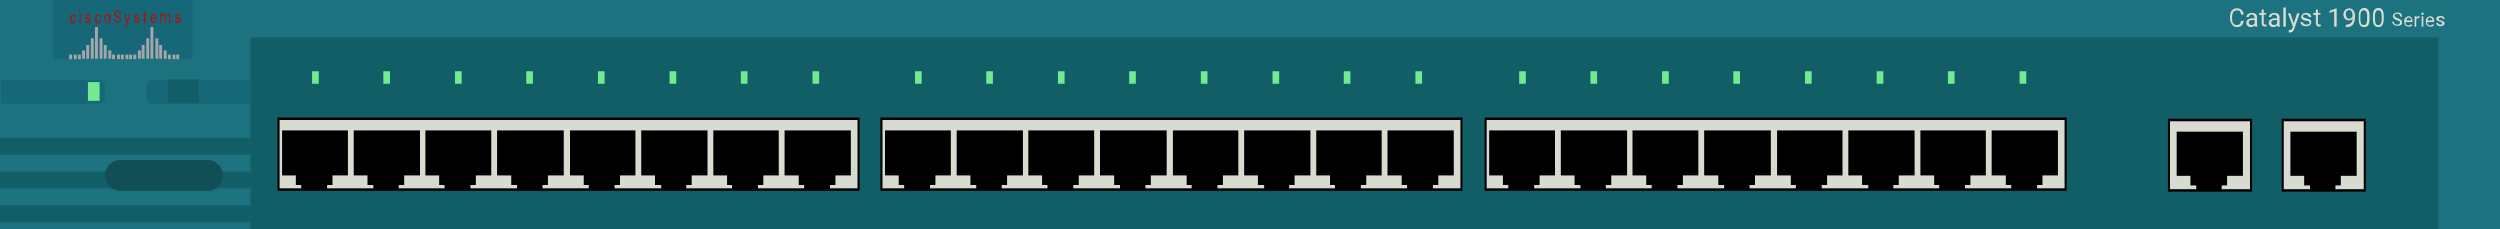
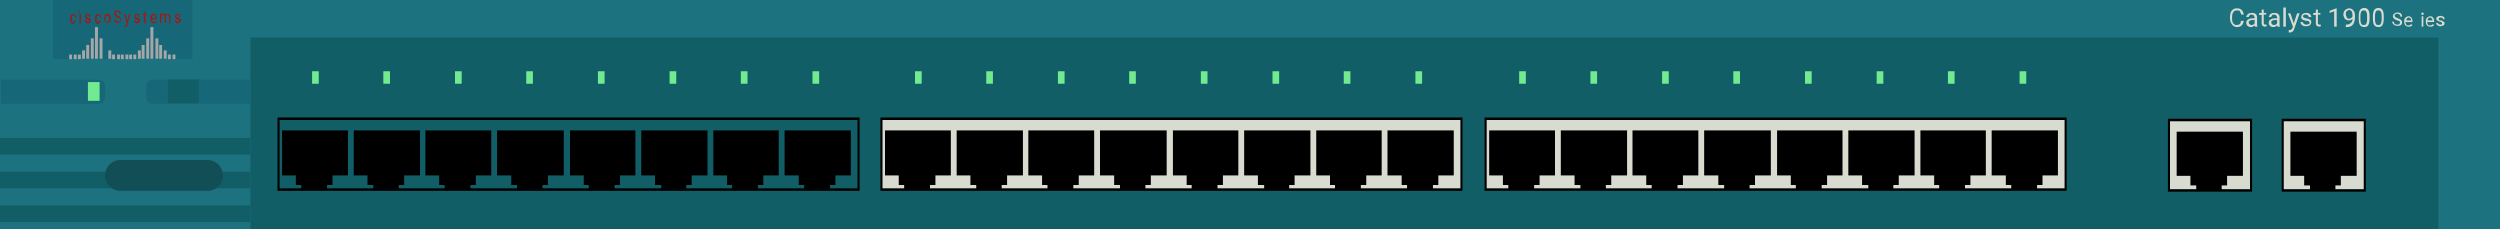
<svg xmlns="http://www.w3.org/2000/svg" version="1.1" id="Cisco_Catalyst_1924_A" x="0px" y="0px" viewBox="0 0 600 55" style="enable-background:new 0 0 600 55;" xml:space="preserve">
  <style type="text/css">
	.st0{fill:#115E67;}
	.st1{fill:#D8DBD0;}
	.st2{fill:#71EA90;}
	.st3{fill:#1D7280;}
	.st4{fill:#166878;}
	.st5{fill:#A4A6A8;}
	.st6{fill:#A01818;}
	.st7{fill:#124E56;}
</style>
  <rect class="st0" width="600" height="55" />
  <g>
    <g>
      <g>
        <g>
-           <rect x="66.9" y="28.6" class="st1" width="139.2" height="17" />
          <path d="M206.3,45.8H66.6V28.2h139.7L206.3,45.8L206.3,45.8z M67.1,45.2h138.7V28.8H67.1V45.2z" />
        </g>
      </g>
    </g>
    <polygon points="88.2,42.1 88.2,44.4 89.6,44.4 89.6,45.6 95.7,45.6 95.7,44.4 97,44.4 97,42.1 100.8,42.1 100.8,31.3 84.9,31.3    84.9,42.1  " />
    <polygon points="71,42.1 71,44.4 72.3,44.4 72.3,45.6 78.5,45.6 78.5,44.4 79.8,44.4 79.8,42.1 83.5,42.1 83.5,31.3 67.7,31.3    67.7,42.1  " />
    <polygon points="122.7,42.1 122.7,44.4 124.1,44.4 124.1,45.6 130.2,45.6 130.2,44.4 131.5,44.4 131.5,42.1 135.3,42.1 135.3,31.3    119.3,31.3 119.3,42.1  " />
    <polygon points="105.4,42.1 105.4,44.4 106.7,44.4 106.7,45.6 112.9,45.6 112.9,44.4 114.2,44.4 114.2,42.1 117.9,42.1 117.9,31.3    102.1,31.3 102.1,42.1  " />
    <polygon points="157.2,42.1 157.2,44.4 158.7,44.4 158.7,45.6 164.7,45.6 164.7,44.4 166,44.4 166,42.1 169.8,42.1 169.8,31.3    153.9,31.3 153.9,42.1  " />
    <polygon points="140.1,42.1 140.1,44.4 141.3,44.4 141.3,45.6 147.5,45.6 147.5,44.4 148.8,44.4 148.8,42.1 152.5,42.1 152.5,31.3    136.8,31.3 136.8,42.1  " />
    <polygon points="191.7,42.1 191.7,44.4 193,44.4 193,45.6 199.2,45.6 199.2,44.4 200.5,44.4 200.5,42.1 204.2,42.1 204.2,31.3    188.3,31.3 188.3,42.1  " />
    <polygon points="174.5,42.1 174.5,44.4 175.7,44.4 175.7,45.6 181.9,45.6 181.9,44.4 183.2,44.4 183.2,42.1 186.9,42.1 186.9,31.3    171.2,31.3 171.2,42.1  " />
  </g>
  <rect x="74.9" y="17.1" class="st2" width="1.6" height="3" />
  <rect x="92" y="17.1" class="st2" width="1.6" height="3" />
  <rect x="109.2" y="17.1" class="st2" width="1.6" height="3" />
  <rect x="126.3" y="17.1" class="st2" width="1.6" height="3" />
  <rect x="143.5" y="17.1" class="st2" width="1.6" height="3" />
  <rect x="160.7" y="17.1" class="st2" width="1.6" height="3" />
  <rect x="177.8" y="17.1" class="st2" width="1.6" height="3" />
  <rect x="195" y="17.1" class="st2" width="1.6" height="3" />
  <g>
    <g>
      <g>
        <g>
          <rect x="211.6" y="28.6" class="st1" width="139.2" height="17" />
          <path d="M351,45.8H211.3V28.2H351L351,45.8L351,45.8z M211.8,45.2h138.7V28.8H211.8V45.2z" />
        </g>
      </g>
    </g>
    <polygon points="232.9,42.1 232.9,44.4 234.3,44.4 234.3,45.6 240.4,45.6 240.4,44.4 241.7,44.4 241.7,42.1 245.5,42.1 245.5,31.3    229.6,31.3 229.6,42.1  " />
    <polygon points="215.7,42.1 215.7,44.4 217,44.4 217,45.6 223.2,45.6 223.2,44.4 224.5,44.4 224.5,42.1 228.2,42.1 228.2,31.3    212.4,31.3 212.4,42.1  " />
    <polygon points="267.4,42.1 267.4,44.4 268.8,44.4 268.8,45.6 274.9,45.6 274.9,44.4 276.2,44.4 276.2,42.1 280,42.1 280,31.3    264,31.3 264,42.1  " />
    <polygon points="250.1,42.1 250.1,44.4 251.4,44.4 251.4,45.6 257.6,45.6 257.6,44.4 258.9,44.4 258.9,42.1 262.6,42.1 262.6,31.3    246.8,31.3 246.8,42.1  " />
    <polygon points="301.9,42.1 301.9,44.4 303.4,44.4 303.4,45.6 309.4,45.6 309.4,44.4 310.7,44.4 310.7,42.1 314.5,42.1 314.5,31.3    298.6,31.3 298.6,42.1  " />
    <polygon points="284.8,42.1 284.8,44.4 286,44.4 286,45.6 292.2,45.6 292.2,44.4 293.5,44.4 293.5,42.1 297.2,42.1 297.2,31.3    281.5,31.3 281.5,42.1  " />
    <polygon points="336.4,42.1 336.4,44.4 337.7,44.4 337.7,45.6 343.9,45.6 343.9,44.4 345.2,44.4 345.2,42.1 348.9,42.1 348.9,31.3    333,31.3 333,42.1  " />
    <polygon points="319.2,42.1 319.2,44.4 320.4,44.4 320.4,45.6 326.6,45.6 326.6,44.4 327.9,44.4 327.9,42.1 331.6,42.1 331.6,31.3    315.9,31.3 315.9,42.1  " />
  </g>
  <rect x="219.6" y="17.1" class="st2" width="1.6" height="3" />
  <rect x="236.7" y="17.1" class="st2" width="1.6" height="3" />
  <rect x="253.9" y="17.1" class="st2" width="1.6" height="3" />
  <rect x="271" y="17.1" class="st2" width="1.6" height="3" />
  <rect x="288.2" y="17.1" class="st2" width="1.6" height="3" />
  <rect x="305.4" y="17.1" class="st2" width="1.6" height="3" />
  <rect x="322.5" y="17.1" class="st2" width="1.6" height="3" />
  <rect x="339.7" y="17.1" class="st2" width="1.6" height="3" />
  <g>
    <g>
      <g>
        <g>
          <rect x="356.6" y="28.6" class="st1" width="139.2" height="17" />
          <path d="M496,45.8H356.3V28.2H496L496,45.8L496,45.8z M356.8,45.2h138.7V28.8H356.8V45.2z" />
        </g>
      </g>
    </g>
    <polygon points="377.9,42.1 377.9,44.4 379.3,44.4 379.3,45.6 385.4,45.6 385.4,44.4 386.7,44.4 386.7,42.1 390.5,42.1 390.5,31.3    374.6,31.3 374.6,42.1  " />
    <polygon points="360.7,42.1 360.7,44.4 362,44.4 362,45.6 368.2,45.6 368.2,44.4 369.5,44.4 369.5,42.1 373.2,42.1 373.2,31.3    357.4,31.3 357.4,42.1  " />
    <polygon points="412.4,42.1 412.4,44.4 413.8,44.4 413.8,45.6 419.9,45.6 419.9,44.4 421.2,44.4 421.2,42.1 425,42.1 425,31.3    409,31.3 409,42.1  " />
    <polygon points="395.1,42.1 395.1,44.4 396.4,44.4 396.4,45.6 402.6,45.6 402.6,44.4 403.9,44.4 403.9,42.1 407.6,42.1 407.6,31.3    391.8,31.3 391.8,42.1  " />
    <polygon points="446.9,42.1 446.9,44.4 448.4,44.4 448.4,45.6 454.4,45.6 454.4,44.4 455.7,44.4 455.7,42.1 459.5,42.1 459.5,31.3    443.6,31.3 443.6,42.1  " />
    <polygon points="429.8,42.1 429.8,44.4 431,44.4 431,45.6 437.2,45.6 437.2,44.4 438.5,44.4 438.5,42.1 442.2,42.1 442.2,31.3    426.5,31.3 426.5,42.1  " />
    <polygon points="481.4,42.1 481.4,44.4 482.7,44.4 482.7,45.6 488.9,45.6 488.9,44.4 490.2,44.4 490.2,42.1 493.9,42.1 493.9,31.3    478,31.3 478,42.1  " />
    <polygon points="464.2,42.1 464.2,44.4 465.4,44.4 465.4,45.6 471.6,45.6 471.6,44.4 472.9,44.4 472.9,42.1 476.6,42.1 476.6,31.3    460.9,31.3 460.9,42.1  " />
  </g>
  <rect x="364.6" y="17.1" class="st2" width="1.6" height="3" />
  <rect x="381.7" y="17.1" class="st2" width="1.6" height="3" />
  <rect x="398.9" y="17.1" class="st2" width="1.6" height="3" />
  <rect x="416" y="17.1" class="st2" width="1.6" height="3" />
  <rect x="433.2" y="17.1" class="st2" width="1.6" height="3" />
  <rect x="450.4" y="17.1" class="st2" width="1.6" height="3" />
  <rect x="467.5" y="17.1" class="st2" width="1.6" height="3" />
  <rect x="484.7" y="17.1" class="st2" width="1.6" height="3" />
  <polygon class="st3" points="60.1,0 0,0 0,55 60.1,55 60.1,9 585.2,9 585.2,55 600,55 600,9 600,4.5 600,0 " />
  <g>
    <g>
      <rect x="520.5" y="28.8" class="st1" width="19.7" height="16.8" />
      <path d="M540.5,46h-20.2V28.5h20.2V46z M520.8,45.4H540V29.1h-19.2V45.4z" />
    </g>
  </g>
  <polygon points="525.7,42.2 525.7,44.5 527.1,44.5 527.1,45.8 533.2,45.8 533.2,44.5 534.5,44.5 534.5,42.2 538.3,42.2 538.3,31.6   522.4,31.6 522.4,42.2 " />
  <g>
    <g>
      <rect x="547.8" y="28.8" class="st1" width="19.7" height="16.8" />
      <path d="M567.8,46h-20.2V28.5h20.2V46z M548.1,45.4h19.2V29.1h-19.2V45.4z" />
    </g>
  </g>
  <polygon points="553,42.2 553,44.5 554.4,44.5 554.4,45.8 560.5,45.8 560.5,44.5 561.8,44.5 561.8,42.2 565.6,42.2 565.6,31.6   549.7,31.6 549.7,42.2 " />
  <rect y="49.3" class="st0" width="60.1" height="4" />
  <rect y="41.2" class="st0" width="60.1" height="4" />
  <rect y="33.1" class="st0" width="60.1" height="4" />
  <rect x="12.7" class="st4" width="33.5" height="14.2" />
  <g>
    <g>
      <g>
        <rect x="22.8" y="6.5" class="st5" width="0.7" height="7.6" />
        <rect x="21.8" y="9.2" class="st5" width="0.7" height="4.9" />
        <rect x="20.7" y="10.8" class="st5" width="0.7" height="3.3" />
        <rect x="19.7" y="12.1" class="st5" width="0.7" height="2" />
        <rect x="18.7" y="13.1" class="st5" width="0.7" height="1.1" />
        <rect x="17.7" y="13.1" class="st5" width="0.7" height="1.1" />
        <rect x="16.6" y="13.1" class="st5" width="0.7" height="1.1" />
        <rect x="23.9" y="9.2" class="st5" width="0.7" height="4.9" />
-         <rect x="24.9" y="10.8" class="st5" width="0.7" height="3.3" />
        <rect x="26" y="12.1" class="st5" width="0.7" height="2" />
        <rect x="26.9" y="13.1" class="st5" width="0.7" height="1.1" />
        <rect x="28.1" y="13.1" class="st5" width="0.7" height="1.1" />
        <rect x="29" y="13.1" class="st5" width="0.7" height="1.1" />
      </g>
    </g>
    <g>
      <g>
        <rect x="36.1" y="6.5" class="st5" width="0.7" height="7.6" />
        <rect x="35.1" y="9.2" class="st5" width="0.7" height="4.9" />
        <rect x="34" y="10.8" class="st5" width="0.7" height="3.3" />
        <rect x="33.1" y="12.1" class="st5" width="0.7" height="2" />
        <rect x="32" y="13.1" class="st5" width="0.7" height="1.1" />
        <rect x="31" y="13.1" class="st5" width="0.7" height="1.1" />
        <rect x="30.1" y="13.1" class="st5" width="0.7" height="1.1" />
        <rect x="37.3" y="9.2" class="st5" width="0.7" height="4.9" />
        <rect x="38.2" y="10.8" class="st5" width="0.7" height="3.3" />
        <rect x="39.3" y="12.1" class="st5" width="0.7" height="2" />
        <rect x="40.3" y="13.1" class="st5" width="0.7" height="1.1" />
        <rect x="41.4" y="13.1" class="st5" width="0.7" height="1.1" />
-         <rect x="42.3" y="13.1" class="st5" width="0.7" height="1.1" />
      </g>
    </g>
  </g>
  <g>
    <path class="st6" d="M17.4,5.3c0.1,0,0.2,0,0.3-0.1s0.1-0.2,0.1-0.3h0.3c0,0.1,0,0.3-0.1,0.4s-0.1,0.2-0.2,0.3   c-0.1,0.1-0.2,0.1-0.3,0.1c-0.2,0-0.4-0.1-0.5-0.3c-0.1-0.2-0.2-0.5-0.2-0.8V4.5c0-0.2,0-0.4,0.1-0.6C17,3.7,17,3.6,17.2,3.5   s0.2-0.1,0.4-0.1s0.3,0.1,0.5,0.2c0.1,0.2,0.2,0.3,0.2,0.6H18c0-0.1,0-0.3-0.1-0.4s-0.2-0.1-0.3-0.1s-0.3,0.1-0.3,0.2   c-0.1,0.1-0.1,0.3-0.1,0.6v0.1c0,0.3,0,0.5,0.1,0.6C17.1,5.2,17.3,5.3,17.4,5.3z" />
    <path class="st6" d="M19,2.7c0-0.1,0-0.1,0-0.2l0.1-0.1c0.1,0,0.1,0,0.1,0.1c0,0,0,0.1,0,0.2s0,0.1,0,0.2L19.1,3C19,3,19,3,19,2.9   C19.1,2.9,19,2.8,19,2.7z M19.4,5.6h-0.3V3.3h0.3V5.6z" />
    <path class="st6" d="M21.4,5c0-0.1,0-0.2-0.1-0.2c-0.1-0.1-0.2-0.1-0.3-0.1s-0.3-0.1-0.3-0.2c-0.1-0.1-0.1-0.1-0.2-0.2   c0-0.1-0.1-0.2-0.1-0.3c0-0.2,0.1-0.3,0.2-0.5c0.1-0.1,0.3-0.2,0.4-0.2c0.2,0,0.3,0.1,0.5,0.2c0.1,0.1,0.2,0.3,0.2,0.5h-0.3   c0-0.1,0-0.2-0.1-0.3c-0.1-0.1-0.2-0.1-0.3-0.1s-0.2,0-0.2,0.1c-0.1,0.1-0.1,0.1-0.1,0.2c0,0.1,0,0.2,0.1,0.2s0.2,0.1,0.3,0.1   s0.3,0.1,0.4,0.2c0.1,0.1,0.2,0.1,0.2,0.2s0.1,0.2,0.1,0.3c0,0.2-0.1,0.4-0.2,0.5c-0.1,0.1-0.3,0.2-0.5,0.2c-0.1,0-0.3,0-0.4-0.1   c-0.1-0.1-0.2-0.2-0.2-0.3c-0.1-0.1-0.1-0.2-0.1-0.4h0.3c0,0.1,0,0.2,0.1,0.3c0.1,0.1,0.2,0.1,0.3,0.1s0.2,0,0.3-0.1   C21.4,5.2,21.4,5.1,21.4,5z" />
    <path class="st6" d="M23.4,5.3c0.1,0,0.2,0,0.3-0.1s0.1-0.2,0.1-0.3h0.3c0,0.1,0,0.3-0.1,0.4s-0.1,0.2-0.2,0.3   c-0.1,0.1-0.2,0.1-0.3,0.1c-0.2,0-0.4-0.1-0.5-0.3c-0.1-0.2-0.2-0.5-0.2-0.8V4.5c0-0.2,0-0.4,0.1-0.6C23,3.7,23,3.6,23.2,3.5   c0.1-0.1,0.2-0.1,0.4-0.1s0.3,0.1,0.5,0.2c0.1,0.2,0.2,0.3,0.2,0.6H24c0-0.1,0-0.3-0.1-0.4s-0.2-0.1-0.3-0.1s-0.3,0.1-0.3,0.2   c-0.1,0.1-0.1,0.3-0.1,0.6v0.1c0,0.3,0,0.5,0.1,0.6C23.2,5.2,23.3,5.3,23.4,5.3z" />
    <path class="st6" d="M25,4.4c0-0.2,0-0.4,0.1-0.6c0.1-0.2,0.2-0.3,0.3-0.4s0.2-0.1,0.4-0.1s0.4,0.1,0.6,0.3   c0.1,0.2,0.2,0.5,0.2,0.8l0,0c0,0.2,0,0.4-0.1,0.6s-0.2,0.3-0.3,0.4s-0.3,0.1-0.4,0.1c-0.2,0-0.4-0.1-0.6-0.3   C25.1,5.1,25,4.8,25,4.4L25,4.4z M25.3,4.5c0,0.3,0,0.5,0.1,0.6c0.1,0.2,0.2,0.2,0.3,0.2s0.3-0.1,0.4-0.2c0.1-0.2,0.1-0.4,0.1-0.6   s0-0.4-0.1-0.6c-0.1-0.2-0.2-0.2-0.4-0.2c-0.1,0-0.3,0.1-0.3,0.2C25.3,4,25.3,4.2,25.3,4.5z" />
    <path class="st6" d="M28.2,4.2c-0.3-0.1-0.4-0.2-0.6-0.4c-0.1-0.1-0.2-0.3-0.2-0.5s0.1-0.4,0.2-0.6c0.1-0.2,0.3-0.2,0.6-0.2   c0.2,0,0.3,0,0.4,0.1c0.1,0.1,0.2,0.2,0.3,0.3C29,3,29,3.2,29,3.4h-0.3c0-0.2,0-0.3-0.1-0.4s-0.2-0.2-0.4-0.2c-0.1,0-0.3,0-0.3,0.1   c-0.1,0.1-0.1,0.2-0.1,0.4c0,0.1,0,0.2,0.1,0.3c0.1,0.1,0.2,0.2,0.4,0.2S28.6,4,28.7,4c0.1,0.1,0.2,0.2,0.2,0.3   C29,4.4,29,4.5,29,4.7c0,0.2-0.1,0.4-0.2,0.6c-0.1,0.1-0.3,0.2-0.6,0.2c-0.2,0-0.3,0-0.4-0.1c-0.1-0.1-0.2-0.2-0.3-0.3   c-0.1-0.1-0.1-0.3-0.1-0.5h0.3c0,0.2,0.1,0.3,0.2,0.4c0.1,0.1,0.2,0.2,0.4,0.2s0.3,0,0.4-0.1c0.1-0.1,0.1-0.2,0.1-0.4   s0-0.3-0.1-0.3C28.6,4.4,28.5,4.3,28.2,4.2z" />
    <path class="st6" d="M30.6,5L31,3.3h0.3l-0.7,2.6c-0.1,0.4-0.3,0.6-0.5,0.6H30h-0.1V6.2H30c0.1,0,0.2,0,0.2-0.1   c0.1-0.1,0.1-0.2,0.1-0.3l0.1-0.2l-0.6-2.2h0.3L30.6,5z" />
    <path class="st6" d="M33.2,5c0-0.1,0-0.2-0.1-0.2c-0.1-0.1-0.2-0.1-0.3-0.1s-0.3-0.1-0.3-0.2c-0.1-0.1-0.1-0.1-0.2-0.2   c0-0.1-0.1-0.2-0.1-0.3c0-0.2,0.1-0.3,0.2-0.5c0.1-0.1,0.3-0.2,0.4-0.2c0.2,0,0.3,0.1,0.5,0.2c0.1,0.1,0.2,0.3,0.2,0.5h-0.3   c0-0.1,0-0.2-0.1-0.3c-0.1-0.1-0.2-0.1-0.3-0.1s-0.2,0-0.2,0.1c-0.1,0.1-0.1,0.1-0.1,0.2c0,0.1,0,0.2,0.1,0.2s0.2,0.1,0.3,0.1   s0.3,0.1,0.4,0.2c0.1,0.1,0.2,0.1,0.2,0.2s0.1,0.2,0.1,0.3c0,0.2-0.1,0.4-0.2,0.5c-0.1,0.1-0.3,0.2-0.5,0.2c-0.1,0-0.3,0-0.4-0.1   c-0.1-0.1-0.2-0.2-0.2-0.3c-0.1-0.1-0.1-0.2-0.1-0.4h0.3c0,0.1,0,0.2,0.1,0.3c0.1,0.1,0.2,0.1,0.3,0.1s0.2,0,0.3-0.1   C33.2,5.2,33.2,5.1,33.2,5z" />
    <path class="st6" d="M34.9,2.8v0.5h0.3v0.3h-0.3V5c0,0.1,0,0.2,0,0.2L35,5.3h0.1v0.3c-0.1,0-0.2,0-0.2,0c-0.1,0-0.2-0.1-0.3-0.2   S34.5,5.1,34.5,5V3.6h-0.2V3.3h0.3V2.8H34.9z" />
    <path class="st6" d="M36.9,5.6c-0.2,0-0.4-0.1-0.6-0.3c-0.1-0.2-0.2-0.5-0.2-0.8V4.4c0-0.2,0-0.4,0.1-0.6c0.1-0.2,0.2-0.3,0.3-0.4   s0.2-0.1,0.4-0.1s0.4,0.1,0.5,0.3c0.1,0.2,0.2,0.5,0.2,0.8v0.2h-1.1c0,0.2,0.1,0.4,0.1,0.5c0.1,0.1,0.2,0.2,0.4,0.2   c0.1,0,0.2,0,0.3-0.1s0.1-0.1,0.2-0.2l0.2,0.2C37.4,5.5,37.2,5.6,36.9,5.6z M36.9,3.6c-0.1,0-0.2,0.1-0.3,0.2s-0.1,0.3-0.1,0.5h0.8   l0,0c0-0.2,0-0.3-0.1-0.5C37.1,3.7,37,3.6,36.9,3.6z" />
    <path class="st6" d="M38.8,3.3v0.3c0.1-0.2,0.3-0.3,0.5-0.3s0.4,0.1,0.5,0.4c0.1-0.1,0.1-0.2,0.2-0.3c0.1-0.1,0.2-0.1,0.3-0.1   c0.4,0,0.6,0.3,0.6,0.8v1.5h-0.3V4.1c0-0.2,0-0.3-0.1-0.4s-0.1-0.1-0.3-0.1c-0.1,0-0.2,0-0.3,0.1S39.8,3.9,39.8,4v1.5h-0.3V4.1   c0-0.3-0.1-0.5-0.4-0.5c-0.2,0-0.3,0.1-0.4,0.3v1.6h-0.3V3.2h0.4V3.3z" />
    <path class="st6" d="M43,5c0-0.1,0-0.2-0.1-0.2c-0.1-0.1-0.2-0.1-0.3-0.1s-0.3-0.1-0.3-0.2c-0.1-0.1-0.1-0.1-0.2-0.2   C42.1,4.2,42,4.1,42,4c0-0.2,0.1-0.3,0.2-0.5s0.3-0.2,0.4-0.2c0.2,0,0.3,0.1,0.5,0.2c0.1,0.1,0.2,0.3,0.2,0.5H43   c0-0.1,0-0.2-0.1-0.3c-0.1-0.1-0.2-0.1-0.3-0.1s-0.2,0-0.2,0.1c-0.1,0.1-0.1,0.1-0.1,0.2c0,0.1,0,0.2,0.1,0.2s0.2,0.1,0.3,0.1   s0.3,0.1,0.4,0.2s0.2,0.1,0.2,0.2s0.1,0.2,0.1,0.3c0,0.2-0.1,0.4-0.2,0.5c-0.1,0.1-0.3,0.2-0.5,0.2c-0.1,0-0.3,0-0.4-0.1   c-0.1-0.1-0.2-0.2-0.2-0.3C42,5.1,42,5,42,4.8h0.3c0,0.1,0,0.2,0.1,0.3c0.1,0.1,0.2,0.1,0.3,0.1s0.2,0,0.3-0.1   C42.9,5.2,43,5.1,43,5z" />
  </g>
  <path class="st4" d="M60.1,24.9H36.6c-0.8,0-1.5-0.6-1.5-1.5v-2.8c0-0.8,0.6-1.5,1.5-1.5h23.5V24.9z" />
  <path class="st4" d="M0.2,19.1h23.5c0.8,0,1.5,0.6,1.5,1.5v2.8c0,0.8-0.6,1.5-1.5,1.5H0.2V19.1z" />
  <rect x="40.3" y="19.1" class="st0" width="7.4" height="5.7" />
  <path class="st7" d="M49.9,45.8H28.9c-2,0-3.7-1.6-3.7-3.7v0c0-2,1.6-3.7,3.7-3.7h20.9c2,0,3.7,1.6,3.7,3.7v0  C53.5,44.2,51.9,45.8,49.9,45.8z" />
  <rect x="21.1" y="19.7" class="st2" width="2.8" height="4.5" />
  <g>
    <path class="st1" d="M538.5,5c-0.1,0.5-0.2,0.8-0.5,1.1c-0.3,0.3-0.7,0.4-1.1,0.4c-0.5,0-0.9-0.2-1.2-0.6c-0.3-0.4-0.5-0.9-0.5-1.5   V4c0-0.4,0.1-0.8,0.2-1.1c0.1-0.3,0.4-0.5,0.6-0.7c0.3-0.2,0.6-0.2,0.9-0.2c0.5,0,0.8,0.1,1.1,0.4c0.3,0.3,0.4,0.6,0.5,1.1h-0.6   c-0.1-0.3-0.2-0.6-0.3-0.8c-0.2-0.2-0.4-0.2-0.7-0.2c-0.4,0-0.7,0.1-0.9,0.4c-0.2,0.3-0.3,0.7-0.3,1.2v0.4c0,0.5,0.1,0.9,0.3,1.1   c0.2,0.3,0.5,0.4,0.8,0.4c0.3,0,0.6-0.1,0.7-0.2c0.2-0.1,0.3-0.4,0.3-0.8H538.5z" />
    <path class="st1" d="M541.2,6.4c0-0.1-0.1-0.2-0.1-0.3c-0.3,0.3-0.6,0.4-0.9,0.4c-0.3,0-0.6-0.1-0.8-0.3c-0.2-0.2-0.3-0.4-0.3-0.7   c0-0.3,0.1-0.6,0.4-0.8c0.3-0.2,0.6-0.3,1.1-0.3h0.5V4.2c0-0.2-0.1-0.3-0.2-0.5c-0.1-0.1-0.3-0.2-0.5-0.2c-0.2,0-0.4,0-0.5,0.2   c-0.1,0.1-0.2,0.2-0.2,0.4h-0.6c0-0.2,0.1-0.3,0.2-0.5s0.3-0.3,0.5-0.4c0.2-0.1,0.4-0.1,0.7-0.1c0.4,0,0.7,0.1,0.9,0.3   c0.2,0.2,0.3,0.4,0.3,0.8v1.5c0,0.3,0,0.5,0.1,0.7v0H541.2z M540.3,6c0.2,0,0.3,0,0.5-0.1c0.2-0.1,0.3-0.2,0.3-0.4V4.8h-0.4   c-0.7,0-1,0.2-1,0.6c0,0.2,0.1,0.3,0.2,0.4C540,5.9,540.1,6,540.3,6z" />
    <path class="st1" d="M543.3,2.3v0.8h0.6v0.4h-0.6v2c0,0.1,0,0.2,0.1,0.3c0.1,0.1,0.1,0.1,0.3,0.1c0.1,0,0.2,0,0.3,0v0.4   c-0.1,0-0.3,0.1-0.4,0.1c-0.2,0-0.4-0.1-0.6-0.2c-0.1-0.2-0.2-0.4-0.2-0.6v-2h-0.6V3.1h0.6V2.3H543.3z" />
    <path class="st1" d="M546.6,6.4c0-0.1-0.1-0.2-0.1-0.3c-0.3,0.3-0.6,0.4-0.9,0.4c-0.3,0-0.6-0.1-0.8-0.3c-0.2-0.2-0.3-0.4-0.3-0.7   c0-0.3,0.1-0.6,0.4-0.8c0.3-0.2,0.6-0.3,1.1-0.3h0.5V4.2c0-0.2-0.1-0.3-0.2-0.5c-0.1-0.1-0.3-0.2-0.5-0.2c-0.2,0-0.4,0-0.5,0.2   c-0.1,0.1-0.2,0.2-0.2,0.4h-0.6c0-0.2,0.1-0.3,0.2-0.5c0.1-0.2,0.3-0.3,0.5-0.4c0.2-0.1,0.4-0.1,0.7-0.1c0.4,0,0.7,0.1,0.9,0.3   c0.2,0.2,0.3,0.4,0.3,0.8v1.5c0,0.3,0,0.5,0.1,0.7v0H546.6z M545.7,6c0.2,0,0.3,0,0.5-0.1c0.2-0.1,0.3-0.2,0.3-0.4V4.8h-0.4   c-0.7,0-1,0.2-1,0.6c0,0.2,0.1,0.3,0.2,0.4C545.3,5.9,545.5,6,545.7,6z" />
    <path class="st1" d="M548.5,6.4H548V1.8h0.6V6.4z" />
    <path class="st1" d="M550.5,5.6l0.8-2.4h0.6l-1.3,3.8c-0.2,0.5-0.5,0.8-1,0.8l-0.1,0l-0.2,0V7.2l0.2,0c0.2,0,0.3,0,0.4-0.1   c0.1-0.1,0.2-0.2,0.3-0.4l0.1-0.3l-1.2-3.2h0.6L550.5,5.6z" />
    <path class="st1" d="M554.3,5.5c0-0.2-0.1-0.3-0.2-0.4S553.8,5,553.5,5c-0.3-0.1-0.5-0.1-0.7-0.2s-0.3-0.2-0.4-0.3   c-0.1-0.1-0.1-0.3-0.1-0.4c0-0.3,0.1-0.5,0.3-0.7c0.2-0.2,0.5-0.3,0.9-0.3c0.4,0,0.7,0.1,0.9,0.3c0.2,0.2,0.3,0.4,0.3,0.7h-0.6   c0-0.2-0.1-0.3-0.2-0.4c-0.1-0.1-0.3-0.2-0.5-0.2c-0.2,0-0.4,0-0.5,0.1c-0.1,0.1-0.2,0.2-0.2,0.3c0,0.1,0.1,0.2,0.2,0.3   c0.1,0.1,0.3,0.1,0.6,0.2c0.3,0.1,0.5,0.1,0.7,0.2c0.2,0.1,0.3,0.2,0.4,0.3s0.1,0.3,0.1,0.4c0,0.3-0.1,0.5-0.3,0.7   c-0.2,0.2-0.5,0.3-0.9,0.3c-0.3,0-0.5,0-0.7-0.1c-0.2-0.1-0.4-0.2-0.5-0.4c-0.1-0.2-0.2-0.3-0.2-0.5h0.6c0,0.2,0.1,0.3,0.2,0.4   c0.1,0.1,0.3,0.2,0.6,0.2c0.2,0,0.4,0,0.5-0.1C554.2,5.8,554.3,5.7,554.3,5.5z" />
    <path class="st1" d="M556.3,2.3v0.8h0.6v0.4h-0.6v2c0,0.1,0,0.2,0.1,0.3c0.1,0.1,0.1,0.1,0.3,0.1c0.1,0,0.2,0,0.3,0v0.4   c-0.1,0-0.3,0.1-0.4,0.1c-0.2,0-0.4-0.1-0.6-0.2c-0.1-0.2-0.2-0.4-0.2-0.6v-2h-0.6V3.1h0.6V2.3H556.3z" />
    <path class="st1" d="M560.8,6.4h-0.6V2.7l-1.1,0.4V2.6l1.6-0.6h0.1V6.4z" />
    <path class="st1" d="M564.6,4.5c-0.1,0.1-0.3,0.3-0.4,0.3c-0.2,0.1-0.3,0.1-0.5,0.1c-0.3,0-0.5-0.1-0.7-0.2   c-0.2-0.1-0.3-0.3-0.4-0.5c-0.1-0.2-0.2-0.5-0.2-0.7c0-0.3,0.1-0.6,0.2-0.8c0.1-0.2,0.3-0.4,0.5-0.5c0.2-0.1,0.4-0.2,0.7-0.2   c0.4,0,0.8,0.2,1,0.5c0.3,0.3,0.4,0.8,0.4,1.3v0.2c0,0.9-0.2,1.5-0.5,1.9c-0.3,0.4-0.8,0.6-1.5,0.6H563V5.9h0.1   c0.5,0,0.8-0.1,1.1-0.4C564.5,5.3,564.6,5,564.6,4.5z M563.8,4.5c0.2,0,0.4-0.1,0.5-0.2c0.2-0.1,0.3-0.3,0.3-0.4V3.6   c0-0.4-0.1-0.7-0.2-0.9c-0.2-0.2-0.4-0.3-0.6-0.3c-0.2,0-0.4,0.1-0.6,0.3C563,2.9,563,3.1,563,3.4c0,0.3,0.1,0.5,0.2,0.7   C563.3,4.4,563.5,4.5,563.8,4.5z" />
    <path class="st1" d="M568.7,4.5c0,0.7-0.1,1.1-0.3,1.5s-0.6,0.5-1,0.5c-0.5,0-0.8-0.2-1-0.5s-0.3-0.8-0.3-1.4V3.8   c0-0.6,0.1-1.1,0.3-1.4c0.2-0.3,0.6-0.5,1-0.5c0.5,0,0.8,0.2,1,0.5c0.2,0.3,0.3,0.8,0.3,1.4V4.5z M568.1,3.8c0-0.5-0.1-0.8-0.2-1   c-0.1-0.2-0.3-0.3-0.6-0.3c-0.3,0-0.5,0.1-0.6,0.3s-0.2,0.5-0.2,1v0.9c0,0.5,0.1,0.8,0.2,1c0.1,0.2,0.3,0.3,0.6,0.3   c0.3,0,0.5-0.1,0.6-0.3c0.1-0.2,0.2-0.5,0.2-1V3.8z" />
    <path class="st1" d="M572.1,4.5c0,0.7-0.1,1.1-0.3,1.5s-0.6,0.5-1,0.5c-0.5,0-0.8-0.2-1-0.5s-0.3-0.8-0.3-1.4V3.8   c0-0.6,0.1-1.1,0.3-1.4c0.2-0.3,0.6-0.5,1-0.5c0.5,0,0.8,0.2,1,0.5c0.2,0.3,0.3,0.8,0.3,1.4V4.5z M571.6,3.8c0-0.5-0.1-0.8-0.2-1   c-0.1-0.2-0.3-0.3-0.6-0.3c-0.3,0-0.5,0.1-0.6,0.3s-0.2,0.5-0.2,1v0.9c0,0.5,0.1,0.8,0.2,1c0.1,0.2,0.3,0.3,0.6,0.3   c0.3,0,0.5-0.1,0.6-0.3c0.1-0.2,0.2-0.5,0.2-1V3.8z" />
    <path class="st1" d="M575.4,4.9c-0.4-0.1-0.6-0.2-0.8-0.4c-0.2-0.2-0.3-0.3-0.3-0.6c0-0.3,0.1-0.5,0.3-0.6c0.2-0.2,0.5-0.3,0.8-0.3   c0.2,0,0.4,0,0.6,0.1c0.2,0.1,0.3,0.2,0.4,0.4c0.1,0.2,0.1,0.3,0.1,0.5h-0.4c0-0.2-0.1-0.4-0.2-0.5c-0.1-0.1-0.3-0.2-0.5-0.2   c-0.2,0-0.4,0-0.5,0.1c-0.1,0.1-0.2,0.2-0.2,0.4c0,0.1,0.1,0.2,0.2,0.3c0.1,0.1,0.3,0.2,0.6,0.3c0.3,0.1,0.5,0.2,0.6,0.3   c0.2,0.1,0.3,0.2,0.3,0.3c0.1,0.1,0.1,0.3,0.1,0.4c0,0.3-0.1,0.5-0.3,0.6c-0.2,0.2-0.5,0.2-0.8,0.2c-0.2,0-0.4,0-0.6-0.1   c-0.2-0.1-0.3-0.2-0.5-0.4c-0.1-0.2-0.2-0.3-0.2-0.5h0.4c0,0.2,0.1,0.4,0.2,0.5c0.1,0.1,0.3,0.2,0.6,0.2c0.2,0,0.4,0,0.5-0.1   c0.1-0.1,0.2-0.2,0.2-0.4s-0.1-0.3-0.2-0.4C575.9,5.1,575.7,5,575.4,4.9z" />
    <path class="st1" d="M578.1,6.4c-0.3,0-0.6-0.1-0.8-0.3c-0.2-0.2-0.3-0.5-0.3-0.9V5.2c0-0.2,0-0.5,0.1-0.7c0.1-0.2,0.2-0.3,0.4-0.4   c0.2-0.1,0.3-0.2,0.5-0.2c0.3,0,0.6,0.1,0.7,0.3c0.2,0.2,0.3,0.5,0.3,0.9v0.2h-1.7c0,0.2,0.1,0.4,0.2,0.6s0.3,0.2,0.5,0.2   c0.1,0,0.3,0,0.4-0.1c0.1-0.1,0.2-0.1,0.3-0.2L579,6C578.8,6.3,578.5,6.4,578.1,6.4z M578.1,4.2c-0.2,0-0.3,0.1-0.4,0.2   c-0.1,0.1-0.2,0.3-0.2,0.5h1.2v0c0-0.2-0.1-0.4-0.2-0.5C578.4,4.3,578.2,4.2,578.1,4.2z" />
-     <path class="st1" d="M580.7,4.3c-0.1,0-0.1,0-0.2,0c-0.3,0-0.5,0.1-0.6,0.4v1.7h-0.4V3.9h0.4l0,0.3c0.1-0.2,0.3-0.3,0.6-0.3   c0.1,0,0.1,0,0.2,0V4.3z" />
    <path class="st1" d="M581.1,3.3c0-0.1,0-0.1,0.1-0.2c0,0,0.1-0.1,0.2-0.1s0.1,0,0.2,0.1c0,0,0.1,0.1,0.1,0.2c0,0.1,0,0.1-0.1,0.2   c0,0-0.1,0.1-0.2,0.1s-0.1,0-0.2-0.1C581.1,3.4,581.1,3.4,581.1,3.3z M581.6,6.4h-0.4V3.9h0.4V6.4z" />
    <path class="st1" d="M583.3,6.4c-0.3,0-0.6-0.1-0.8-0.3c-0.2-0.2-0.3-0.5-0.3-0.9V5.2c0-0.2,0-0.5,0.1-0.7c0.1-0.2,0.2-0.3,0.4-0.4   c0.2-0.1,0.3-0.2,0.5-0.2c0.3,0,0.6,0.1,0.7,0.3c0.2,0.2,0.3,0.5,0.3,0.9v0.2h-1.7c0,0.2,0.1,0.4,0.2,0.6s0.3,0.2,0.5,0.2   c0.1,0,0.3,0,0.4-0.1c0.1-0.1,0.2-0.1,0.3-0.2l0.3,0.2C584,6.3,583.7,6.4,583.3,6.4z M583.2,4.2c-0.2,0-0.3,0.1-0.4,0.2   c-0.1,0.1-0.2,0.3-0.2,0.5h1.2v0c0-0.2-0.1-0.4-0.2-0.5C583.5,4.3,583.4,4.2,583.2,4.2z" />
    <path class="st1" d="M586.1,5.7c0-0.1,0-0.2-0.1-0.3c-0.1-0.1-0.2-0.1-0.4-0.2c-0.2,0-0.4-0.1-0.5-0.2c-0.1-0.1-0.2-0.1-0.3-0.2   c-0.1-0.1-0.1-0.2-0.1-0.3c0-0.2,0.1-0.4,0.3-0.5c0.2-0.1,0.4-0.2,0.7-0.2c0.3,0,0.5,0.1,0.7,0.2c0.2,0.1,0.3,0.3,0.3,0.6h-0.4   c0-0.1,0-0.2-0.1-0.3c-0.1-0.1-0.2-0.1-0.4-0.1c-0.2,0-0.3,0-0.4,0.1s-0.1,0.2-0.1,0.3c0,0.1,0,0.2,0.1,0.2   c0.1,0.1,0.2,0.1,0.4,0.1c0.2,0,0.4,0.1,0.5,0.2c0.1,0.1,0.2,0.1,0.3,0.2c0.1,0.1,0.1,0.2,0.1,0.3c0,0.2-0.1,0.4-0.3,0.5   c-0.2,0.1-0.4,0.2-0.7,0.2c-0.2,0-0.4,0-0.5-0.1c-0.2-0.1-0.3-0.2-0.4-0.3c-0.1-0.1-0.1-0.3-0.1-0.4h0.4c0,0.1,0.1,0.3,0.2,0.3   s0.2,0.1,0.4,0.1c0.2,0,0.3,0,0.4-0.1C586.1,5.9,586.1,5.8,586.1,5.7z" />
  </g>
</svg>